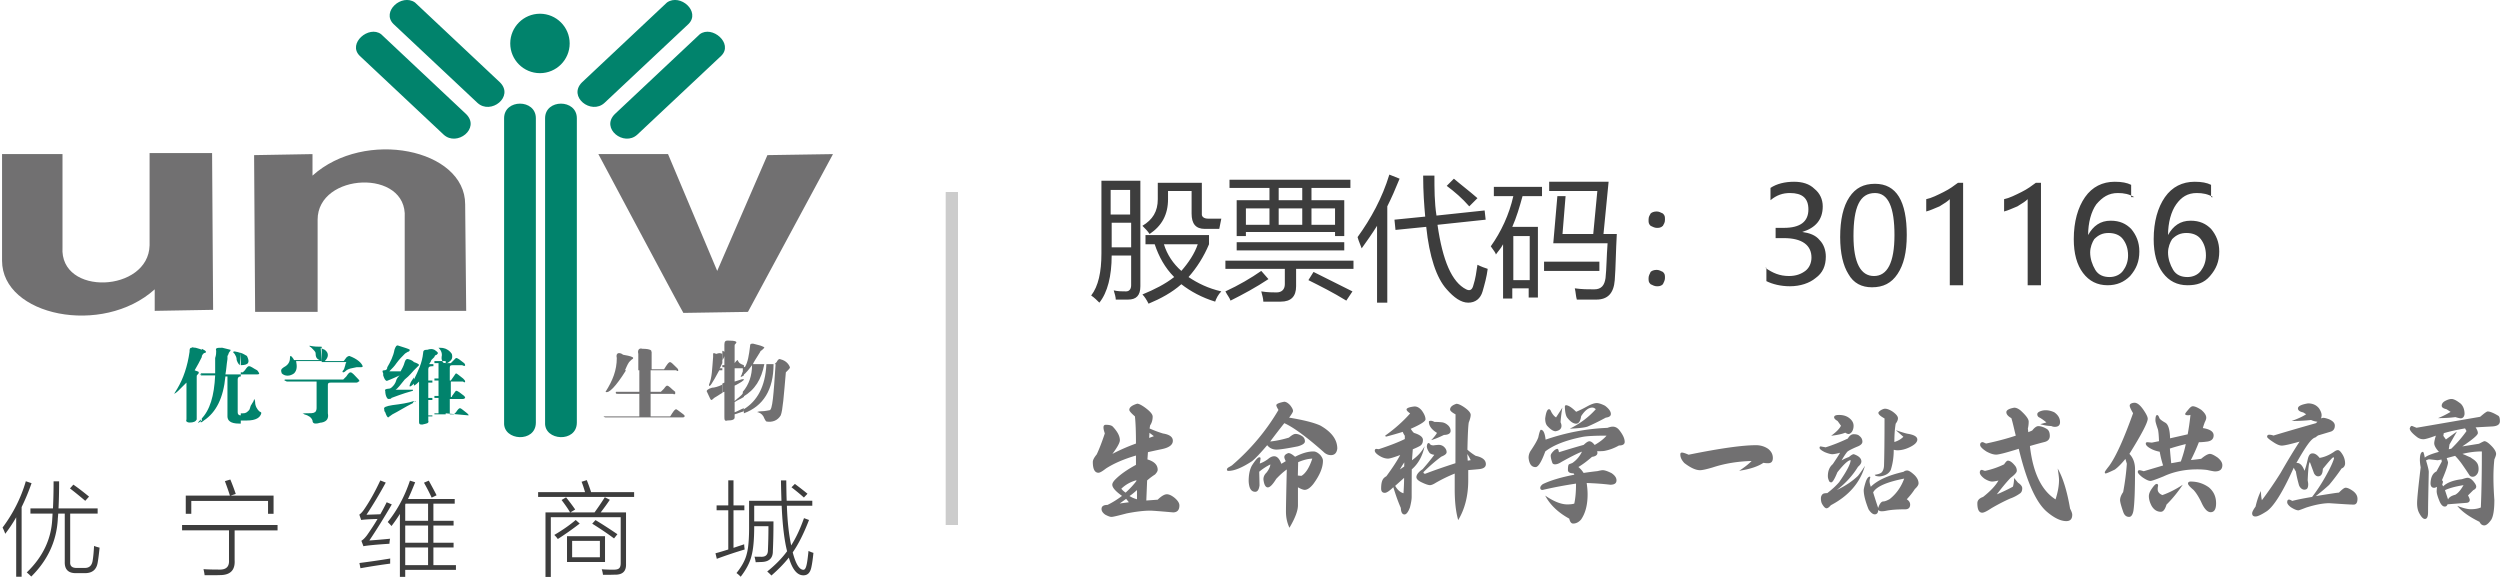
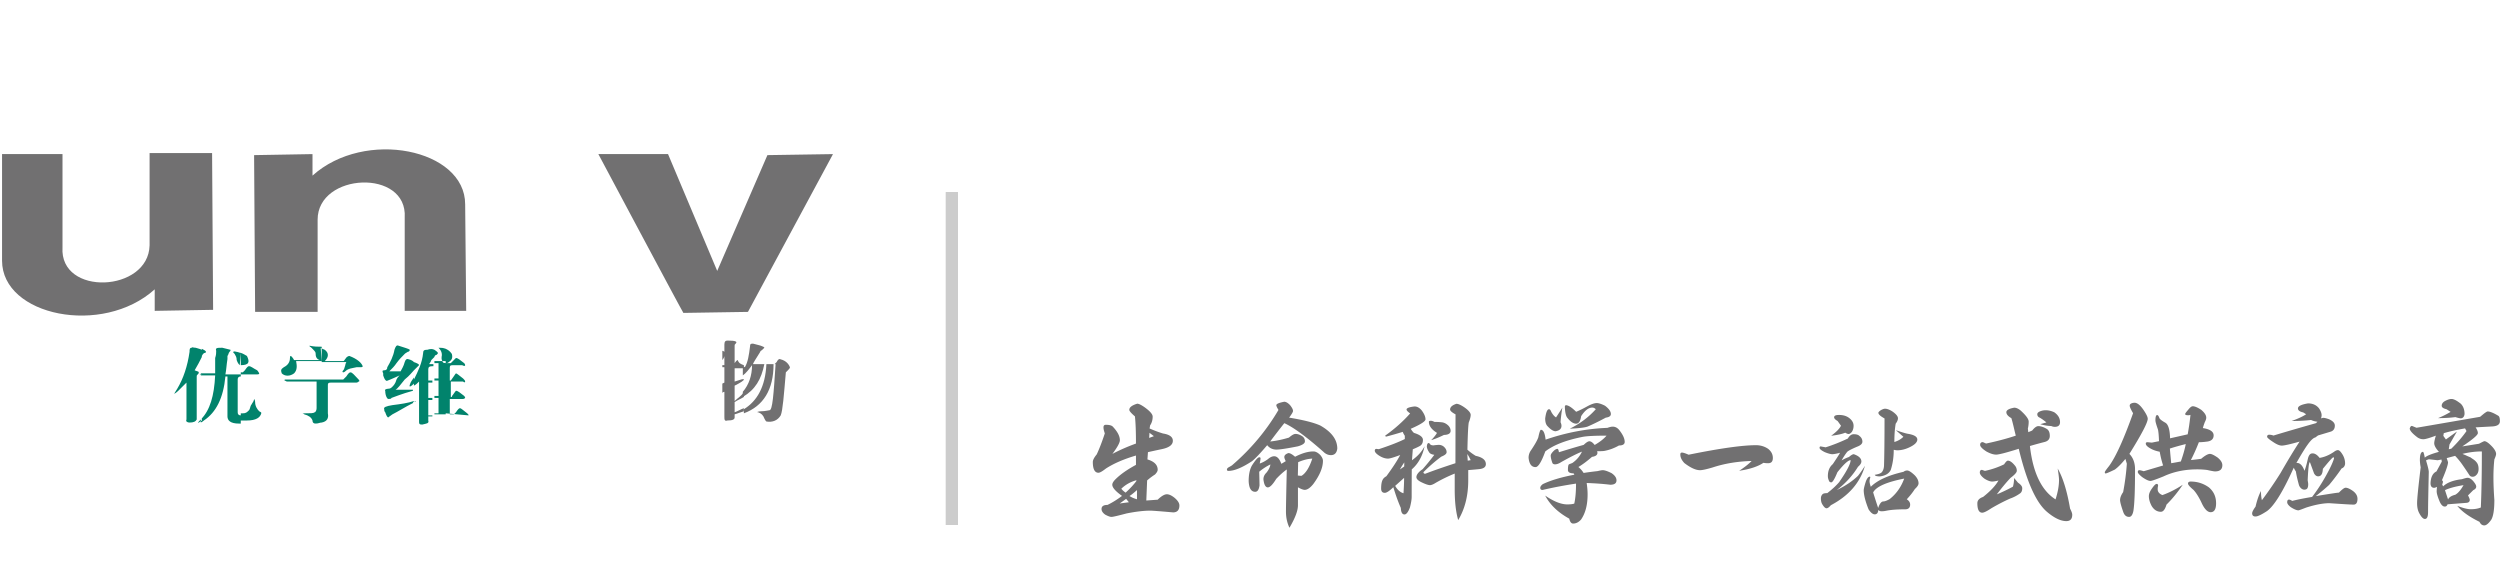
<svg xmlns="http://www.w3.org/2000/svg" version="1.1" id="图层_1" x="0" y="0" viewBox="0 0 244 56.31" xml:space="preserve">
  <style>.st0,.st1{fill-rule:evenodd;clip-rule:evenodd;fill:#01836c}.st1{fill:#717071}.st2{fill:#3d3d3d}</style>
-   <path class="st0" d="M38.4 2.34c-1.2-1.2.8-3 2.1-2.1l8.3 7.8c1.4 1.4-.9 3.2-2.2 2l-8.2-7.7zm-3.3 3.1c-1.2-1.2.9-3 2.1-2.1l8.3 7.8c1.4 1.4-.9 3.2-2.2 2l-8.2-7.7zm32.1-3.1c1.2-1.2-.8-3-2.1-2.1l-8.3 7.8c-1.4 1.4.9 3.2 2.2 2l8.2-7.7zm3.2 3.1c1.2-1.2-.9-3-2.1-2.1l-8.3 7.8c-1.4 1.4.9 3.2 2.2 2l8.2-7.7zm-17.7-4.1c1.6 0 2.9 1.3 2.9 2.9s-1.3 2.9-2.9 2.9-2.9-1.3-2.9-2.9 1.3-2.9 2.9-2.9zm-3.5 10.2c0-1.9 3.1-1.9 3.1 0v29.7c0 2-3.2 1.8-3.1 0v-29.7zm4 0c0-1.9 3.1-1.9 3.1 0v29.7c0 2-3.2 1.8-3.1 0v-29.7z" />
  <path class="st1" d="M0 15.04h6.1v9.1c-.3 4.8 8.4 4.4 8.5-.2v-9h6.1l.1 15.3-5.7.1v-2.1C10 32.84.2 30.84.2 25.44v-10.4H0zm45.5 15.3h-6v-9.1c.3-4.8-8.5-4.4-8.5.2v9h-6.1l-.1-15.3 5.7-.1v2.1c5.1-4.6 14.9-2.6 14.9 2.8l.1 10.4zm12.9-15.3h6.8l4.8 11.4 4.9-11.3 6.4-.1-8.3 15.4-6.3.1c-.1-.1-8.3-15.5-8.3-15.5zm14.2 25.3v-.4c1.3-.8 2.1-2.2 2.2-4.4h-.2c-.3 1.5-.9 2.5-2.1 3.2v-.5c.6-.7.9-1.6.9-2.6-.3.4-.6.8-.9 1v-.9l.2.1c.3-.5.4-1.2.5-2 0-.3.1-.3.3-.3.8.2 1.1.3 1.1.4l-.2.2c-.1.1-.2.1-.2.2l-.5.8c-.1.2-.2.3-.2.4h2.1l.2-.2c.1-.2.2-.3.3-.3.4.1.8.3 1 .8 0 .1-.1.2-.2.3l-.2.2c-.2 2.3-.3 3.7-.5 4.2-.3.5-.8.7-1.4.6-.1-.1-.1-.1-.2-.3-.1-.3-.3-.5-.6-.6-.2 0 0-.1.3-.1.4 0 .7-.1.8-.1.3 0 .4-1.5.6-4.5h-.2c0 2.5-1 4.1-2.9 4.8z" />
  <path class="st1" d="M72.6 35.64v.3h-.9v1.3c.6-.2.9-.3.9-.2s-.3.3-.9.6v1.5c.3-.3.7-.5.9-.9v.5c-.3.2-.6.3-.9.5v1c.3-.1.6-.3.9-.4v.3l-.9.3v.3c0 .2-.2.3-.7.3-.3.1-.3-.1-.3-.4v-2.4c-.1 0-.2.1-.2.1v-.9l.2-.1v-1.5h-.2v-.2h.2v-.9c0 .1-.1.3-.2.4v-.9c.1 0 .2.1.2.1v-.7c0-.3.1-.4.3-.4.8 0 1 .1.8.3-.1.1-.1.1-.1.2v1.7c.2-.3.3-.3.3-.3.1.3.3.4.6.5z" />
-   <path class="st1" d="M72.6 36.04c-.1.3-.2.4-.2.5-.2.3-.1.3.2.1v-.6zm-9-1.7v1.7h1.2s.1-.1.2-.3c.2-.3.3-.4.4-.4s.3.2.7.6c.1.1.1.2.1.2 0 .1-.1.1-.2 0h-2.5v2.1h1l.3-.3c.2-.3.3-.3.3-.3.2 0 .4.3.8.6v.2s-.1.1-.2 0h-2.2v2.2h1.9s.1-.1.2-.3c.2-.3.3-.4.4-.4.2.1.4.3.7.5.1.1.2.2.1.2 0 .1-.1.1-.3.1h-7.4c-.1 0-.2-.1-.2-.1h3.5v-2.2h-2.1c-.1 0-.2 0-.2-.1s0-.1.1-.1h2.2v-2.1h-1.3c-1 1.6-1.7 2.3-2 2.1.7-1.1 1.1-2.1 1.1-3.3-.1-.4.1-.6.5-.4 0 0 .1.1.2.1.6.1.9.2.9.3s-.1.1-.2.2l-.2.2c-.2.3-.3.6-.4.8h1.3v-1.6c-.1-.4.1-.6.4-.5.8 0 1 .2.8.3.1-.1.1 0 .1 0zm6.9.2v.9l-.1.2c-.1.2-.1.3-.2.3h.3v.2h-.3c-.7 1.3-1 1.8-1 1.4.3-.7.3-1.5.4-2.7v-.3c0-.1.1-.1.3 0 .3-.1.4-.1.6 0zm0 3c-.4.2-.8.3-1 .3-.4.1-.6.3-.5.4.2.4.3.7.4.8.1 0 .2-.1.3-.2l.8-.5v-.8z" />
  <path class="st0" d="M43.5 40.34v-4.9h.5l.1-.1.4-.4c.2 0 .4.2.8.5.1.1.1.2.1.2 0 .1-.1.1-.3 0h-.9c-.3 0-.3.1-.3.3v1.2h.1c.3-.4.4-.6.5-.7.1 0 .3.2.7.5.1.1.2.2.2.3s-.1.1-.2 0H44v1.5h.1s0-.1.1-.2c.2-.3.3-.4.3-.4.2 0 .4.2.8.5.1.1.1.2.1.2s-.1.1-.2.1h-1.3v1.5h.4l.2-.2c.2-.3.3-.4.4-.4.1 0 .3.2.7.5.1.1.2.2.1.2l-2.2-.2zm0-4.9c.1 0 .2 0 .3-.1.3-.2.4-.4.3-.8-.2-.3-.4-.4-.6-.5v1.4zm0-1.4v1.4c-.3 0-.3-.1-.4-.4v-.2c.1-.4-.1-.7-.3-.9.3 0 .4 0 .7.1zm0 1.5v4.9h-1.1v-.1h.4v-1.5h-.4v-.2h.4v-1.5h-.4v-.2h.4v-1.5h-.4v-.2h1.1v.3zm-1.1-.7v-.7c.3.2.4.3.3.4l-.1.1c-.1 0-.2.1-.2.2zm0-.7v.7l-.3.3c-.1.3-.2.3-.2.4h.4v.2h-.1c-.3 0-.4.1-.4.3v1.1h.4v.2h-.4v1.5h.4v.2h-.4v1.5h.4v.1h-.4v.4c.1.3-.2.3-.6.4-.3 0-.3-.1-.3-.3v-3.9c-.2.2-.3.3-.5.4v-.6c.4-.8.8-1.6.9-2.6 0-.3.2-.3.4-.3.3-.1.5-.1.7 0zm-2 5.1c.2 0 .2-.1.2-.1l-.2.1c0-.1 0 0 0 0zm0-1c.3-.1.3-.1 0 0zm0-2.1l.3-.3.2-.2c0-.1-.2-.2-.5-.3v.8zm0-.8v.8c-.2.2-.4.5-.9.9-.4.5-.7.9-.9 1h1.7v.1c-1.1.3-1.8.6-2.1.7 0 .1-.2.1-.3.1s-.3-.3-.3-.8c-.1-.1.1-.2.3-.2s.3-.1.4-.2c.1-.1.3-.3.4-.7.1-.2.2-.3.3-.4-.4.2-.7.3-.9.4-.3.1-.4.2-.4.1-.1 0-.2-.2-.3-.5v-.2c-.1-.2-.1-.3.1-.3s.3-.1.3-.3c.3-.5.6-1.1.7-1.7.1-.3.2-.5.4-.4.6.2 1 .3 1.1.4 0 .1-.1.2-.2.2-.2.1-.3.2-.3.2-.3.3-.5.5-.8.9-.2.3-.4.5-.7.8h1.1c.1-.2.3-.5.4-.9.1-.3.2-.3.3-.3.4.1.5.2.6.3zm0 1.5c-.2.3-.3.4-.4.7-.1.3.1.2.4-.1v-.6zm0 2.3c0 .1-.1.1-.1.2-.8.4-1.4.8-2 1.1-.3.2-.4.3-.4.3-.1 0-.2-.2-.3-.5-.1-.1-.1-.2-.1-.3-.1-.2.2-.3.8-.4.8-.1 1.5-.2 2.1-.4zm-9 2.1v-4.2h2.1l.3-.3c.2-.3.3-.4.4-.4.2 0 .4.3.8.7.1.1.1.2 0 .2 0 0-.1.1-.2.1h-2.5c-.3 0-.3.1-.3.3v2.7c.1.5-.1.8-.6.9zm0-5.9h2.4c-.1.2-.1.3-.1.3-.1.3-.1.4-.2.5-.1.1-.1.2 0 .2 0 0 .1 0 .2-.1.3-.3.7-.3 1.1-.4h.3c.2 0 .3 0 .3-.1-.1-.3-.5-.7-1.3-1-.1 0-.3.1-.4.3-.1.1-.1.2-.2.2h-1.8c.4-.4.4-.8 0-1.1-.2-.1-.3-.1-.4-.2l.1 1.4zm-7.9 1h.2l.2-.2c.2-.3.3-.4.4-.4.2 0 .4.2.8.4.1.1.2.3.2.3 0 .1-.1.1-.3.1h-1.5v-.2zm0 4h.2c.3 0 .4-.1.6-.3.1-.1.1-.3.2-.5.1-.1.1-.2.2-.3.1-.2.1-.3.1-.3s.1.1.1.3c0 .4.2.7.4.9.2.1.2.1.2.2-.1.4-.5.7-1.4.7h-.6v-.7zm7.9-6.5v1.4h-2.5c.1.5.1.9-.2 1.2-.4.3-.9.3-1.2 0-.1-.3-.1-.4.2-.6.4-.2.6-.5.6-.9 0-.1 0-.2.1-.2.1.1.2.2.3.4h2.5c-.3-.1-.4-.3-.4-.7 0-.1-.2-.3-.4-.5-.1-.1-.2-.1-.2-.2.5.1.8.1 1.2.1zm0 3.2v4.2c-.2 0-.3.1-.6.1-.2 0-.3-.1-.3-.3-.1-.3-.4-.5-.8-.6-.1-.1-.2-.1-.2-.1h.2c.6 0 .9 0 1-.1.1 0 .2-.2.2-.4v-2.6H28c-.2-.1-.3-.1-.2-.2h3.6zm-7.9-1.4v-1.2c.3.1.4.2.6.3.3.6.2.9-.6.9.1 0 0 0 0 0zm-2.4-1.4c-.1-.3.1-.3.6-.3l.8.2c0 .1 0 .1-.1.2s-.1.3-.2.4v.3c-.1.6-.1 1-.2 1.5h1.5v.2c-.2 0-.3.1-.3.3v3.2c0 .2.1.3.3.3v.8h-.2c-.8 0-1.1-.3-1.1-.7v-3.9H22c-.2 2.1-.9 3.5-2.1 4.3-.1.1-.3.2-.3.2v-.3c.9-.9 1.3-2.3 1.4-4.3h-1.4v-.2H21v-1.5c.1-.3.1-.5.1-.7zm2.4.2c-.1 0-.3-.1-.4-.1-.3-.1-.4 0-.3.1l.1.1c.1.2.2.3.2.6.1.3.2.4.3.5l.1-1.2c-.1 0 0 0 0 0zm-3.8.3c.1-.2.2-.3.3-.3.1 0 .1-.1.1-.1 0-.1-.2-.2-.4-.3v.7zm0 6.3c-.4.3-.5.3-.2 0l.2-.2v.2zm0-4.5h-.2s0-.1.2 0zm0-2.4c-.2-.1-.3-.1-.6-.2-.3 0-.3-.1-.4 0-.2 0-.2.2-.2.4-.2 1.4-.6 2.6-1.2 3.6-.2.3-.3.5-.3.5s.2-.1.4-.3l.8-.8v3.6c-.1.2.1.3.3.3.4 0 .6-.1.7-.3v-4.2c0-.1 0-.1.1-.2s.1-.1.1-.2-.2-.1-.4-.2c.3-.5.5-.9.7-1.3v-.7z" />
-   <path class="st2" d="M107.5 17.64h3.8v10.3c0 .9-.4 1.3-1.2 1.3h-1.2c0-.2-.1-.6-.2-.9.4.1.8.1 1.2.1.3 0 .5-.2.5-.6v-2.9h-1.9c0 2-.4 3.6-1.2 4.6-.2-.2-.5-.5-.8-.7.7-.9 1-2.3 1-4.1v-7.1zm2.8.9h-1.9v2.4h1.9v-2.4zm-1.8 5.6h1.9v-2.4h-1.9v2.4zm3.3-.3v-.9h6.2v.9c-.5 1.2-1.2 2.3-2 3.2.9.6 1.9 1.1 3.2 1.4-.3.3-.5.7-.6 1-1.3-.4-2.4-1-3.3-1.7-.9.8-2 1.4-3.2 1.9-.2-.4-.4-.7-.6-.9 1.2-.5 2.2-1 3.1-1.7-.9-.9-1.5-2-1.9-3.2h-.9zm6.1-2.5h1.3l-.2 1h-1.4c-.9 0-1.3-.5-1.3-1.5v-2.2H114v.8c0 1.5-.6 2.6-1.8 3.4-.2-.3-.4-.5-.7-.8 1-.6 1.5-1.4 1.5-2.6v-1.6h4.3v3.1c0 .2.2.4.6.4zm-1 2.5h-3.3c.3 1 .9 1.9 1.7 2.6.7-.8 1.3-1.7 1.6-2.6zm6.2 2.6l.7.8c-1.2.8-2.5 1.5-3.7 2.1-.1-.3-.3-.5-.5-.9 1.3-.6 2.5-1.3 3.5-2zm-3.3-1h12.3v.8h-5.6v1.7c0 1-.5 1.5-1.5 1.5h-1.7c0-.3-.1-.6-.2-1 .6.1 1.2.1 1.5.1.5 0 .8-.3.8-.8v-1.5h-5.8v-.8h.2zm.9-5.9h3.2v-1.2H120v-.8h11.8v.8H128v1.2h3.2v3.5h-.9v-.4h-8.7v.4h-.9v-3.5zm0 4.1h10.5v.8h-10.5v-.8zm.9-1.7h2.3v-1.6h-2.3v1.6zm3.2-2.4h2.3v-1.2h-2.3v1.2zm0 2.4h2.3v-1.6h-2.3v1.6zm2.9 5.4l.5-.8 3.8 1.9-.6.9c-1.3-.8-2.5-1.4-3.7-2zm2.6-7H128v1.6h2.3v-1.6zm2.2 2.8c1.3-1.8 2.4-3.8 3.1-6.1l1 .4c-.4 1-.8 1.9-1.2 2.7v9.4h-1v-7.5c-.5.8-1 1.5-1.5 2.2-.1-.3-.3-.7-.4-1.1zm3.6-1.7l3-.3c-.1-1.1-.2-2.4-.2-4h1.1c0 1.3 0 2.6.2 3.9l4.7-.5.1.9-4.7.5c.5 3.5 1.4 5.6 2.8 6.3.4.2.6 0 .7-.4.2-.6.3-1.3.4-2 .4.2.7.3 1 .4-.1.8-.3 1.5-.5 2.2s-.7 1.1-1.4 1.1-1.4-.5-2.1-1.3c-1-1.1-1.7-3.2-2-6.1l-3 .3-.1-1zm5.1-3.3l.7-.7c.7.6 1.5 1.2 2.3 1.9l-.8.8c-.7-.8-1.4-1.4-2.2-2zm4.3 5.9c1-1.4 1.8-3.1 2.2-4.9h-1.9v-.9h4.7v.9h-1.9c-.3 1.1-.6 2.1-1 3h2.5v6.9h-.9v-.9h-1.6v1h-.9v-5.3c-.2.4-.5.7-.7 1 0-.1-.2-.4-.5-.8zm3.8-1h-1.6v4.3h1.6v-4.3zm1.4 2.5h5.4v.9h-5.4v-.9zm2.1-6.4l-.3 3.7h3l.4-4.2h-4.7v-.9h5.8l-.5 5.1h1.3c-.1 1.7-.1 3.2-.2 4.5-.1 1.3-.7 1.9-1.8 1.9h-1.9c-.1-.3-.1-.7-.2-1.1.7.1 1.3.1 1.9.1.7 0 1-.4 1.1-1.1.1-.9.1-2.1.2-3.4h-5.3l.4-4.6h.8zm8.9 1.5c.2 0 .4.1.6.2.2.2.2.3.2.6s-.1.4-.2.6c-.2.2-.4.2-.6.2-.2 0-.4-.1-.6-.2-.2-.2-.2-.3-.2-.6s.1-.4.2-.6c.1-.1.3-.2.6-.2zm0 5.7c.2 0 .4.1.6.2.2.2.2.3.2.6 0 .2-.1.4-.2.6-.2.2-.4.2-.6.2-.2 0-.4-.1-.6-.2-.2-.2-.2-.3-.2-.6 0-.2.1-.4.2-.6.1-.1.3-.2.6-.2zm10.6-.2c.7.5 1.4.8 2.3.8.7 0 1.2-.2 1.6-.5s.6-.8.6-1.3c0-1.2-.9-1.9-2.7-1.9h-.8v-1h.8c1.6 0 2.4-.6 2.4-1.8 0-1.1-.6-1.6-1.8-1.6-.7 0-1.3.2-1.9.7v-1.2c.6-.4 1.4-.6 2.3-.6.8 0 1.5.2 2 .7.5.4.8 1 .8 1.7 0 1.3-.7 2.1-2 2.5.7.1 1.3.3 1.7.8.4.4.6 1 .6 1.6 0 .9-.3 1.6-1 2.1-.6.5-1.5.8-2.5.8-.9 0-1.7-.2-2.3-.5v-1.3h-.1zm7.3-3c0-1.7.3-3 .9-3.9.6-.9 1.4-1.3 2.5-1.3 2.1 0 3.1 1.7 3.1 5 0 1.7-.3 2.9-.9 3.8s-1.4 1.3-2.5 1.3c-1 0-1.8-.4-2.3-1.3-.5-.8-.8-2-.8-3.6zm1.3-.1c0 2.6.7 3.9 2 3.9s2-1.3 2-4-.6-4.1-1.9-4.1c-1.5 0-2.1 1.4-2.1 4.2zm9.4 4.8v-8.4c-.2.2-.5.4-1 .7-.5.2-.9.4-1.3.5v-1.2c.5-.1 1.1-.4 1.7-.7.6-.3 1-.6 1.4-.9h.5v10h-1.3zm7.6 0v-8.4c-.2.2-.5.4-1 .7-.5.2-.9.4-1.3.5v-1.2c.5-.1 1.1-.4 1.7-.7.6-.3 1-.6 1.4-.9h.5v10h-1.3zm10.4-8.6c-.5-.3-1-.4-1.6-.4-.9 0-1.5.4-2.1 1.1-.5.7-.8 1.8-.8 3 .5-.9 1.2-1.4 2.2-1.4.9 0 1.5.3 2 .8.5.6.8 1.3.8 2.2 0 1-.3 1.7-.9 2.4-.6.6-1.3.9-2.2.9-1 0-1.8-.4-2.4-1.2-.6-.8-.9-1.9-.9-3.3 0-1.7.4-3.1 1.1-4.1.7-1 1.7-1.5 2.9-1.5.7 0 1.2.1 1.6.3v1.2h.3zm-4.3 5.4c0 .6.2 1.2.5 1.7s.8.7 1.4.7c.5 0 1-.2 1.3-.6s.5-.9.5-1.5c0-.7-.2-1.2-.5-1.6s-.8-.6-1.4-.6c-.6 0-1 .2-1.4.6-.2.3-.4.8-.4 1.3zm12-5.4c-.5-.3-1-.4-1.6-.4-.9 0-1.5.4-2 1.1s-.8 1.8-.8 3c.5-.9 1.2-1.4 2.2-1.4.9 0 1.5.3 2 .8.5.6.8 1.3.8 2.2 0 1-.3 1.7-.9 2.4s-1.3.9-2.2.9c-1 0-1.8-.4-2.4-1.2-.6-.8-.9-1.9-.9-3.3 0-1.7.4-3.1 1.1-4.1.7-1 1.7-1.5 2.9-1.5.7 0 1.2.1 1.6.3v1.2h.2zm-4.4 5.4c0 .6.2 1.2.5 1.7s.8.7 1.4.7c.5 0 1-.2 1.3-.6s.5-.9.5-1.5c0-.7-.2-1.2-.5-1.6s-.8-.6-1.4-.6c-.6 0-1 .2-1.4.6-.2.3-.4.8-.4 1.3z" />
  <path fill="#ccc" d="M92.3 18.74h1.2v32.5h-1.2z" />
-   <path class="st2" d="M.51 52.1c-.07-.21-.16-.42-.26-.61 1.04-1.39 1.8-2.9 2.27-4.52l.56.19c-.28.8-.6 1.58-.97 2.33v6.8h-.53v-5.8c-.3.53-.66 1.07-1.07 1.61zm4.72-5.12h.54c0 1-.02 1.88-.06 2.64h3.82v.51H6.85v4.72c-.03.41.2.6.69.58h.69c.48.02.75-.23.82-.76.06-.37.1-.83.13-1.39.16.07.34.12.54.17-.06.59-.12 1.09-.19 1.48-.12.68-.54 1.02-1.27 1.01h-.8c-.78.02-1.16-.35-1.14-1.1v-4.71h-.64c0 .07-.01.16-.02.29-.01.12-.02.21-.02.26-.12 2.14-.99 4.01-2.59 5.59-.16-.16-.31-.3-.44-.4 1.58-1.52 2.4-3.27 2.49-5.24.01-.13.02-.3.03-.5H2.97v-.51h2.2c.04-.81.06-1.69.06-2.64zm3.09 1.9c-.48-.41-.97-.81-1.49-1.21l.33-.37c.45.31.96.7 1.53 1.17l-.37.41zm9.45 2.36h9.32v.53H22.9v2.9c.06.99-.43 1.47-1.47 1.46-.21.01-.43.01-.63.01h-.83a5 5 0 00-.11-.59c.45.03.96.04 1.51.04.69.03 1.02-.27.98-.92v-2.91h-4.58v-.52zm4.18-4.28l.53-.16c.18.43.36.9.53 1.41l-.5.16h4.19v1.78h-.54v-1.26h-7.49v1.26h-.54v-1.78h4.31c-.15-.48-.32-.95-.49-1.41zm13.82 3.28c.49-.02.94-.03 1.35-.05.21-.37.42-.76.62-1.17l.5.21c-.78 1.34-1.51 2.51-2.19 3.52.62-.04 1.29-.1 2.02-.17-.03.15-.05.32-.06.49-1.26.08-2.11.16-2.54.24l-.2-.53c.17-.1.35-.28.54-.53.38-.54.73-1.07 1.04-1.6-.79.02-1.33.06-1.6.1l-.18-.52c.16-.12.31-.28.44-.47.57-.82 1.1-1.78 1.61-2.87l.53.21a44.86 44.86 0 01-1.88 3.14zm-.59 5.22l-.1-.51c.92-.12 1.93-.26 3.01-.44-.01.1-.01.2-.01.31v.19c-.92.12-1.89.27-2.9.45zm3.03-4.12c-.15-.17-.27-.3-.37-.39.94-1.16 1.66-2.51 2.17-4.04l.51.16c-.27.67-.5 1.22-.7 1.63h4.56v.46H42.3v1.67h1.97v.46H42.3v1.68h1.97v.46H42.3v1.73h2.2v.46h-4.95v.68h-.52v-6.14c-.27.43-.54.82-.82 1.18zm1.38-2.18c-.02.03-.03.06-.04.09v1.58h2.23v-1.67h-2.19zm-.04 2.13v1.68h2.23v-1.68h-2.23zm0 2.14v1.73h2.23v-1.73h-2.23zm1.83-6.32l.47-.2c.33.61.59 1.08.76 1.43l-.48.23c-.22-.48-.47-.96-.75-1.46zm15.38-.09l.51-.16c.17.43.31.82.42 1.17h4.2v.47h-9.37v-.47h4.58c-.12-.41-.23-.75-.34-1.01zm-1.95 1.78l.44-.26c.35.44.65.84.89 1.19l-.47.28h2.36c.33-.46.67-.95 1-1.48l.49.25c-.26.39-.56.8-.89 1.23h2.47v5.03c.03.71-.33 1.06-1.08 1.05-.16 0-.33.01-.5.01h-.67a2.62 2.62 0 00-.12-.54c.25.02.45.03.58.03.15.01.34.01.57.01.27 0 .45-.04.55-.14.1-.09.15-.26.15-.49v-4.49h-6.82v5.83h-.52v-6.3h2.4c-.18-.32-.46-.72-.83-1.21zm1.38 1.95l.39.35c-.75.58-1.47 1.08-2.14 1.51-.07-.11-.18-.24-.34-.4.83-.49 1.53-.98 2.09-1.46zm2.86 4.1h-3.71v-2.52h3.71v2.52zm-3.21-2.06v1.6h2.71v-1.6h-2.71zm1.96-1.68l.32-.35c.65.39 1.36.85 2.14 1.38l-.33.41c-.62-.46-1.33-.94-2.13-1.44zm12.16 3.43l-.13-.54c.38-.1.8-.23 1.25-.37V49.8h-1.14v-.47h1.14v-2.45h.51v2.45h1.06v.47h-1.06v3.67c.15-.05.38-.13.69-.23.16-.05.27-.09.35-.12.01.21.03.37.05.51-.9.27-1.8.57-2.72.91zm6.26-7.65h.52c.01.89.02 1.55.04 1.98h2.5v.49H76.8c.05 1.51.19 2.8.42 3.87.48-.75.89-1.64 1.25-2.66l.49.18c-.5 1.3-1.03 2.36-1.59 3.16.29 1.12.64 1.69 1.03 1.7.14.01.24-.14.31-.43.07-.26.13-.73.2-1.41.16.08.32.14.48.19-.06.61-.13 1.09-.21 1.44-.11.5-.36.74-.73.75-.62.03-1.11-.54-1.46-1.73-.43.55-.99 1.13-1.7 1.75-.13-.14-.27-.27-.41-.39.77-.62 1.42-1.27 1.94-1.98-.27-1.06-.45-2.54-.53-4.44h-2.68v1.53h1.88c0 1.1-.02 2.06-.06 2.89.01.69-.36 1.05-1.1 1.07-.25.01-.45.02-.58.02-.01-.13-.05-.31-.11-.54.07 0 .14.01.21.01h.4c.47.03.71-.19.7-.67.03-.66.05-1.43.05-2.31h-1.39c0 1.31-.09 2.28-.27 2.92-.16.64-.51 1.31-1.05 2.01-.14-.15-.28-.27-.41-.36.53-.66.86-1.28 1-1.86.16-.56.24-1.5.23-2.81v-2.38h3.16c-.02-.61-.04-1.27-.05-1.99zm1.03.67l.33-.33c.52.39.93.71 1.23.96l-.35.37c-.33-.3-.73-.63-1.21-1z" />
  <path d="M107.7 41.71c0-.17.08-.25.23-.25.31 0 .53.05.66.16.48.5.71.95.71 1.35 0 .23-.24.68-.73 1.33.68-.36 1.45-.7 2.3-1.01 0-1.13-.03-2.01-.1-2.65-.36-.31-.55-.52-.55-.64 0-.24.25-.44.77-.6.16 0 .42.13.78.39.49.36.73.65.73.87 0 .32-.08.61-.25.86l-.05.3c.48.21.91.37 1.31.49.64.1.96.34.96.71 0 .39-.35.66-1.05.81-.57.12-1.03.22-1.38.3l-.05.71c.67.2 1 .54 1 1.01 0 .13-.09.28-.26.46-.25.16-.51.35-.77.58l-.08 1.96 1.11-.08c.37-.36.67-.53.9-.53.2 0 .45.11.74.34.32.27.48.52.48.75 0 .44-.2.67-.6.68-1.26-.11-2.01-.17-2.26-.17-.62 0-1.38.09-2.29.27-.83.22-1.33.34-1.48.34-.13 0-.33-.07-.61-.22-.24-.17-.36-.36-.36-.55 0-.27.2-.4.58-.4.46-.22.93-.51 1.42-.88-.63-.45-.95-.81-.95-1.09 0-.16.12-.35.35-.57.49-.48 1.15-.93 1.96-1.37v-.91c-1.16.34-2.14.76-2.92 1.26-.36.28-.6.42-.74.42-.36 0-.55-.35-.55-1.05 0-.19.13-.44.38-.74.24-.51.51-1.2.79-2.05-.08-.24-.13-.43-.13-.59zm1.58 7.43l.9-.12-.27-.33-.63.45zm1.63-2.19v-.08c-.57.16-1.06.43-1.47.83.09.12.23.25.42.38.43-.39.78-.77 1.05-1.13zm.06 1.78v-.9c-.28.25-.52.45-.73.58.21.14.45.24.73.32zm1.19-5.99l.46-.17-.43-.33-.03.5zm7.72 2.89c.13-.07.25-.14.36-.21 1.85-1.59 3.36-3.4 4.54-5.41-.14-.23-.21-.38-.21-.46 0-.13.26-.24.77-.34.17 0 .36.11.57.33.19.24.29.43.29.57 0 .1-.13.31-.38.65 1.39.23 2.4.48 3.04.77 1.11.63 1.66 1.38 1.66 2.25-.05.42-.26.64-.62.64-.27 0-.52-.11-.74-.33-1.66-1.47-2.94-2.4-3.81-2.79-.5.63-.96 1.23-1.38 1.79.59-.06 1.2-.19 1.83-.38.28-.24.49-.36.64-.36.21 0 .42.07.65.22.18.12.27.29.27.51 0 .19-.23.35-.68.48-1.09.22-1.79.32-2.09.32-.37 0-.68-.14-.91-.43-.7.82-1.2 1.34-1.48 1.56-.96.63-1.73.95-2.31.95-.1 0-.14-.05-.14-.14 0-.07.05-.13.13-.19zm3.86-.81c.22-.19.42-.29.62-.29.29 0 .52.25.7.74l.43-.26c-.1-.19-.14-.33-.14-.4 0-.17.13-.3.4-.39.16 0 .37.12.65.36.68-.35 1.27-.52 1.79-.52.22 0 .44.12.68.36.16.2.25.38.25.55 0 .67-.32 1.43-.95 2.28-.3.37-.58.56-.83.56-.14 0-.36-.08-.66-.25v1.75c0 .54-.28 1.27-.83 2.2-.23-.49-.34-1.01-.34-1.57 0-.55.03-1.93.08-4.12-.34.24-.68.55-1.03.92-.34.55-.61.83-.82.83-.22 0-.37-.26-.43-.79 0-.24.1-.46.29-.64.23-.29.36-.55.39-.81-.37.18-.74.42-1.09.71.02.75.03 1.19.03 1.34-.06.42-.2.62-.42.62-.4 0-.61-.35-.64-1.05 0-.61.1-1.11.31-1.5.35-.55.59-.82.73-.82.08 0 .12.04.12.1 0 .08-.03.25-.08.51.27-.09.53-.23.79-.42zm3.29 1.62c.42-.26.77-.82 1.05-1.68-.42.02-.88.13-1.38.35l-.03 1.3c.14.02.26.03.36.03zm7.54-2.6c1.09-.36 1.94-.69 2.54-.99v-.32c-.1-.14-.16-.26-.2-.38-.55.17-1.1.33-1.65.47l-.07-.1c.93-.66 1.74-1.38 2.44-2.17-.23-.16-.35-.29-.35-.38 0-.14.26-.24.78-.3.25 0 .49.13.71.4.24.33.36.62.36.86 0 .19-.48.5-1.44.92.1.17.21.31.31.4.59.18.88.41.88.69 0 .26-.09.45-.27.57-.17.1-.4.21-.72.34l-.08 1.07c.55-.39.97-.84 1.23-1.37-.2.96-.62 1.72-1.25 2.26-.01 1.39-.01 2.29-.01 2.68 0 .27-.06.62-.17 1.04-.17.45-.35.68-.53.68-.22 0-.34-.21-.36-.64-.23-.52-.48-1.19-.73-2.02-.37.36-.65.55-.83.55-.24 0-.36-.14-.36-.42 0-.42.06-.72.18-.91.06-.1.17-.2.33-.29.61-.83 1.06-1.52 1.35-2.07-.62.23-1.02.35-1.18.35-.3 0-.62-.11-.95-.34-.23-.16-.35-.3-.35-.44 0-.11.06-.17.17-.17.1.02.17.02.22.03zm2.41 4.3c.04-.55.06-1.05.06-1.5l-.87.78c.22.39.49.63.81.72zm.08-3.01c-.16.23-.3.46-.43.69l.42-.29.01-.4zm1.79.66c.37-.42.75-.88 1.14-1.4-.23-.03-.39-.1-.48-.21-.17-.25-.25-.46-.25-.61.02-.22.08-.33.18-.33.04 0 .1.05.18.16.05.04.14.06.26.07.25-.03.43-.05.55-.05.15 0 .29.04.43.13.22.17.33.37.33.58 0 .16-.17.3-.52.44-.59.44-1.17.94-1.74 1.51 0 .1.06.16.17.16.8-.31 1.78-.65 2.95-1.03l.01-4.77c-.36-.19-.53-.35-.53-.47 0-.24.21-.43.62-.56.17 0 .42.11.75.33.42.29.64.55.64.75 0 .17-.06.42-.19.75-.06.36-.1 1.25-.13 2.65.24.22.51.42.81.6.66.14.99.41.99.81 0 .29-.23.45-.69.49-.29.03-.64.06-1.03.09v.99c0 1.52-.33 2.81-.98 3.89-.23-.8-.34-1.79-.34-2.98v-1.56c-.62.25-1.24.55-1.85.9-.25.16-.44.23-.56.23-.18 0-.49-.11-.91-.32-.28-.15-.42-.3-.42-.47.01-.24.21-.5.61-.77zm1.16-4.61c.26 0 .47.01.64.03.27.01.51.13.73.35.13.15.2.31.2.49 0 .25-.22.39-.65.4-.49.24-.91.41-1.25.51.26-.26.45-.5.57-.71-.53-.33-.79-.69-.79-1.08 0-.07.06-.1.17-.1.09-.01.22.03.38.11zm3.2 3.13l.04.65.29-.05c-.12-.25-.23-.45-.33-.6zm13.67-2.55c.22-.08.39-.12.52-.12.23 0 .44.1.62.31.36.45.55.84.55 1.18 0 .23-.19.35-.56.35-.46.26-.92.43-1.38.52-.12.03-.37.04-.75.04.02.06.03.11.03.16 0 .21-.18.34-.53.39-.47.41-.91.74-1.33.99.21.17.38.37.51.58.45-.07.91-.13 1.36-.18.25-.06.42-.09.51-.09.19 0 .48.1.86.29.32.22.48.45.48.7 0 .29-.2.43-.61.43-.74-.09-1.5-.14-2.3-.17.06.41.09.78.09 1.11 0 1.02-.21 1.84-.64 2.46-.23.26-.49.39-.77.39-.18 0-.31-.16-.38-.48-1.08-.59-1.87-1.34-2.35-2.25.83.57 1.55.86 2.16.86.31 0 .54-.03.68-.08.11-.49.17-1.14.17-1.95-1.07.16-2.15.36-3.26.62-.16 0-.23-.07-.23-.21 0-.11.08-.23.25-.36.75-.36 1.77-.67 3.08-.92l-.08-.13c-.36 0-.55-.11-.55-.33 0-.35.04-.53.12-.56l.31-.12c.42-.29.73-.66.94-1.11-.46.18-1.13.52-2.01 1.01-.24.16-.45.23-.62.23-.13 0-.22-.05-.26-.14-.1-.29-.16-.52-.16-.72 0-.1.08-.23.23-.39.16-.17.31-.26.43-.26.06 0 .11.11.14.33.8-.25 1.6-.49 2.42-.72.24-.23.42-.35.55-.35.16 0 .33.12.52.36.5-.29.89-.59 1.16-.91-1.14 0-1.92.04-2.34.12-1.61.32-2.83.79-3.64 1.42-.37 1.02-.69 1.53-.95 1.53-.39 0-.62-.3-.68-.91 0-.27.08-.52.25-.75.36-.54.6-.95.7-1.25.1-.49.19-.73.25-.73.24 0 .39.32.46.96 1.97-.68 3.99-1.07 6.03-1.15zm-5.48-1.57c.14.26.29.44.47.55.25-.38.46-.7.62-.96-.08.42-.14.9-.18 1.43.06.12.09.24.09.35 0 .29-.19.46-.57.53-.23 0-.51-.18-.84-.55-.12-.16-.18-.39-.18-.7.08-.6.2-.9.38-.9.07 0 .15.08.21.25zm2.43 0c.33-.13.71-.32 1.14-.56.36-.19.65-.29.87-.29.2 0 .47.09.81.26.38.29.57.55.57.81 0 .19-.16.31-.49.35-.67.36-1.26.65-1.77.87-.27.1-.85.17-1.75.21 1-.49 1.84-1.12 2.54-1.9-.1-.1-.22-.16-.34-.16-.36 0-.73.28-1.09.84-.07.49-.23.73-.49.73-.28 0-.57-.2-.88-.6-.13-.19-.2-.53-.22-1.03 0-.11.04-.17.12-.17.23.01.56.22.98.64zm17.55 3.26c.44 0 .84.12 1.18.35.31.24.47.54.47.9 0 .34-.15.51-.46.51-.15 0-.3-.01-.46-.04-.53.36-1.32.62-2.37.78.54-.35.94-.67 1.22-.96-1.37.04-2.65.25-3.83.64-.58.17-.98.26-1.21.26-.41 0-.92-.23-1.53-.7-.26-.28-.39-.55-.39-.83 0-.13.05-.19.16-.19s.33.07.65.21c3.09-.63 5.28-.93 6.57-.93zm6.8.21c.73-.23 1.45-.52 2.17-.86.16-.28.35-.42.57-.42.26 0 .44.05.55.16.2.15.3.34.3.57 0 .19-.17.36-.52.49-.57.24-.9.42-.98.52-.17.22-.35.49-.53.82.21-.13.45-.24.72-.34.21-.18.36-.27.47-.27.49.17.74.41.74.71 0 .16-.11.33-.33.52-.53.86-1.22 1.62-2.07 2.27.83-.4 1.52-.86 2.07-1.39.29-.37.51-.7.68-.98-.47 1.65-1.58 2.93-3.33 3.85-.17.2-.31.3-.42.3-.12 0-.26-.13-.42-.4-.09-.15-.13-.34-.13-.57 0-.16.05-.28.14-.38.06-.09.22-.13.48-.13.44-.34.83-.69 1.16-1.07.75-1.08 1.12-1.8 1.12-2.15-.23 0-.66.39-1.29 1.18-.27.66-.47.99-.6.99-.06 0-.11-.02-.16-.06a.275.275 0 01-.08-.15.934.934 0 01-.09-.4c0-.51.16-.9.48-1.17.38-.57.62-.94.71-1.11-.38.1-.63.14-.75.14-.17 0-.42-.07-.74-.2-.34-.17-.51-.31-.51-.42 0-.1.04-.14.13-.14.15.04.29.05.46.09zm1.17-2.57c-.23-.13-.34-.25-.34-.36 0-.16.16-.23.49-.23.42 0 .75.11 1.01.32.27.22.4.46.4.74 0 .21-.05.4-.16.58-.12.15-.23.22-.33.22-.07 0-.18-.04-.32-.13-.31.13-.77.23-1.38.3.5-.36.82-.69.96-.98l-.33-.46zm3.14 5.43c.03 0 .05.02.05.07 0 .03-.01.08-.04.13-.02.12-.03.2-.03.23 0 .15.04.33.12.56.63-.63 1.69-1.12 3.19-1.46a.59.59 0 01.36-.13c.16 0 .4.15.73.46.25.26.38.52.38.79 0 .16-.12.34-.36.56-.23.36-.5.69-.79 1 .22.14.33.31.33.52 0 .3-.17.46-.49.46-.8 0-1.41.05-1.85.14-.18.04-.33.05-.46.05-.12 0-.23-.04-.31-.13-.01.14-.04.25-.1.32-.06.07-.14.11-.24.11-.2 0-.4-.17-.61-.49-.31-.78-.47-1.4-.47-1.86 0-.14.07-.43.21-.87.12-.31.25-.46.38-.46zm1.93 2.2c.65-.51 1.13-1.18 1.43-2.01-1.73.34-2.74.79-3.03 1.35.14.45.3.96.49 1.52.14-.42.31-.64.51-.64.14 0 .34-.08.6-.22zm-1.45-2.38c.36-.05.6-.14.71-.27.12-.16.19-.36.2-.62.03-.93.05-2.46.05-4.61-.4-.22-.6-.4-.6-.55 0-.06.08-.15.25-.26.16-.09.3-.14.4-.14.18 0 .41.08.69.25.38.26.57.49.57.68 0 .16-.07.33-.22.53-.09.52-.13 1.12-.13 1.79.36-.11.65-.28.88-.51l-.73-.64c.5.17.88.29 1.12.34.65.1.97.29.97.57 0 .24-.22.48-.65.7-.44.23-.88.35-1.31.35-.08 0-.19-.02-.34-.05 0 .71-.1 1.37-.29 1.96-.17.36-.53.57-1.07.64-.12 0-.26-.02-.4-.05l-.1-.11zm12.08.56c-.29.07-.5.1-.61.1-.19 0-.44-.09-.74-.27-.31-.23-.47-.44-.47-.61 0-.17.07-.26.21-.26l.29.1c.62-.13 1.25-.34 1.87-.64.08-.12.15-.21.21-.27.06-.06.12-.09.16-.09.19 0 .41.15.65.44.15.16.22.34.22.55 0 .16-.21.39-.62.7-.46.49-.9 1.03-1.33 1.6.56-.23 1.09-.49 1.57-.75.07-.23.11-.52.12-.85.21.26.34.42.39.47.27.18.4.36.4.53 0 .24-.07.41-.22.51-.31.22-.62.38-.94.49-.59.26-1.21.58-1.86.96-.43.29-.73.43-.88.43-.32 0-.48-.31-.48-.92 0-.29.19-.49.56-.62.72-.57 1.22-1.1 1.5-1.6zm-1.21-3.61c1-.21 1.97-.46 2.9-.77l-.09-.36c-.14-.61-.25-1.06-.34-1.35-.33-.18-.49-.38-.49-.58 0-.2.26-.35.77-.44.2 0 .41.1.64.29.51.47.77.82.77 1.07 0 .24-.03.47-.08.68l.04.35.38-.16c.23-.29.43-.43.6-.43.24 0 .52.09.82.27.2.12.3.35.3.68 0 .33-.19.53-.56.61-.31.08-.77.2-1.38.38.29 2.6 1.13 4.34 2.5 5.21.23-.71.34-1.34.34-1.9 0-.18-.04-.55-.13-1.11.5.86.91 2.16 1.21 3.91.14.27.21.47.21.6 0 .42-.2.62-.58.62-.54 0-1.17-.3-1.88-.9-1.07-.9-1.99-2.96-2.76-6.16-1.21.38-1.95.57-2.2.57-.27 0-.58-.1-.95-.3-.42-.27-.62-.49-.62-.65 0-.18.09-.27.27-.27l.31.14zm5.89-2.06c-.19-.16-.4-.32-.64-.46-.17-.07-.25-.18-.25-.34 0-.1.07-.19.22-.26.2-.09.4-.13.6-.13.28 0 .56.07.84.2.37.26.56.58.56.96 0 .3-.17.46-.51.46-.12 0-.24-.03-.35-.08-.35-.01-.7-.07-1.07-.18l.6-.17zm8.46-.9c-.22-.37-.33-.62-.33-.73 0-.09.04-.16.13-.21.1-.05.21-.08.35-.08.25 0 .53.22.84.66.29.42.44.72.44.9 0 .37-.6 1.52-1.79 3.43.36.37.55.87.55 1.5 0 2.02-.05 3.38-.16 4.07-.08.39-.22.58-.42.58-.27 0-.46-.16-.57-.48-.21-.6-.31-.98-.31-1.16 0-.23.1-.49.3-.78.18-.95.3-1.88.36-2.77l-.14-.47c-.39.48-.73.82-1.03 1.04-.52.25-.82.38-.9.38-.05 0-.08-.04-.08-.12 0-.06.14-.26.42-.61.67-.92 1.44-2.64 2.34-5.15zm2.93 5.1c-.14-.43-.25-.88-.33-1.34-.36-.07-.68-.18-.94-.34-.28-.16-.42-.31-.42-.46 0-.09.06-.13.17-.13l.42.04.7-.14c-.02-.53-.05-.91-.1-1.13-.16-.46-.25-.76-.25-.9 0-.35.06-.52.17-.52.08 0 .15.1.22.3.04.1.24.26.6.46.27.18.42.68.44 1.51l1.72-.39c.1-.55.2-1.19.27-1.9a.68.68 0 01-.21.04c-.21 0-.31-.04-.31-.12 0-.05.1-.19.3-.42.18-.23.33-.34.44-.34.2 0 .48.12.83.35.33.28.49.53.49.77 0 .11-.05.26-.14.43-.06.16-.13.35-.19.58.7.11 1.05.35 1.05.71 0 .33-.19.53-.57.6-.29.04-.58.07-.87.07-.25.64-.51 1.22-.78 1.74.32-.03.65-.07 1-.12.38-.32.67-.48.86-.48.16 0 .4.12.74.35.31.25.47.5.47.75 0 .41-.24.61-.71.61-.11 0-.37-.05-.77-.14-.32-.04-.64-.06-.96-.06-1.22 0-2.33.23-3.31.69-.72.29-1.14.44-1.26.44-.19 0-.46-.13-.82-.38-.28-.23-.42-.39-.42-.49 0-.12.05-.18.16-.18.07 0 .21.04.42.1l1.89-.56zm-.63 1.8c.1 0 .14.06.14.19-.03.11-.04.22-.04.33 0 .25.15.44.46.57.68-.24 1.34-.58 1.99-1.01-.48.71-1 1.36-1.59 1.94-.14.47-.32.7-.55.7-.37 0-.67-.19-.9-.57-.18-.34-.27-.66-.27-.96 0-.22.1-.46.29-.73.21-.3.36-.46.47-.46zm1.42-2.02c.42-.07.73-.13.94-.17.22-.62.38-1.18.48-1.7-.59.15-1.1.29-1.55.44.05.63.1 1.11.13 1.43zm1.64 1.99c0-.13.09-.2.26-.2.66 0 1.25.19 1.78.57.47.4.7.91.7 1.55 0 .58-.18.87-.53.87-.32 0-.63-.33-.92-.99-.25-.51-.5-.91-.75-1.18-.36-.3-.54-.51-.54-.62zm16.54 1.49c0 .37-.13.56-.38.56-.26 0-1.06-.05-2.39-.14-.62.01-1.36.15-2.24.43-.46.18-.71.27-.75.27-.17 0-.42-.1-.75-.31-.23-.18-.35-.34-.35-.48 0-.17.06-.26.18-.26.07 0 .17.04.31.13.34-.09.98-.23 1.94-.39.42-.54.85-1.18 1.27-1.92.42-.74.72-1.35.87-1.83-.01-.08-.03-.12-.06-.12-.08 0-.42.38-1.03 1.13-.02.49-.17.73-.46.73-.16 0-.29-.1-.4-.29l-.4-1.09c-.1 0-.17.59-.22 1.77.03.17.05.3.05.39 0 .18-.03.31-.09.4-.06.08-.16.12-.3.12-.09 0-.19-.04-.28-.11a.774.774 0 01-.23-.33c-.15-.54-.25-.98-.3-1.33-.1-.15-.17-.27-.2-.38l-.08.16c-1.01 2.23-1.86 3.59-2.54 4.08-.55.36-.92.53-1.12.53-.22 0-.33-.1-.33-.31 0-.13.11-.35.33-.65.15-.64.33-1.15.53-1.53 0 .33.03.63.09.9.59-.78 1.2-1.66 1.82-2.65.71-1.24 1.33-2.26 1.86-3.07-.92.26-1.5.39-1.74.39-.21 0-.48-.11-.81-.33-.42-.27-.62-.45-.62-.53 0-.13.07-.2.2-.2.16 0 .29.03.42.08 1.25-.38 2.63-.78 4.15-1.21l.14-.14c-.2-.02-.41-.07-.62-.17-.62.07-1.26.1-1.9.1.62-.22 1.09-.44 1.42-.66l-.29-.18c-.34-.07-.51-.2-.51-.39 0-.22.33-.38.98-.49.46 0 .82.16 1.08.49.17.26.25.48.25.66 0 .09-.02.2-.06.31.12-.03.19-.05.21-.05.14 0 .33.05.58.14.37.17.56.37.56.62 0 .32-.15.52-.44.6l-1.2.36-.27.2c-.17.03-.41.24-.71.65s-.67 1.02-1.13 1.83h.05c.3 0 .55.25.74.77.11-.29.22-.68.33-1.18.04-.17.1-.3.17-.39.07-.09.17-.13.29-.13.23 0 .46.15.68.44.45-.07.92-.26 1.39-.58.16-.12.29-.18.4-.18.13 0 .29.16.48.48.15.27.22.54.22.82 0 .11-.03.21-.09.3s-.14.15-.25.19c-.39.57-.8 1.11-1.22 1.61-.33.3-.76.67-1.3 1.09 1.35-.22 2.11-.34 2.26-.34.31-.32.53-.48.65-.48.17 0 .4.1.69.3.31.22.47.48.47.79zm11.97-8.01c.23-.19.39-.33.5-.4.11-.08.19-.12.24-.12.22 0 .57.14 1.05.43.1.08.14.25.14.52 0 .31-.24.48-.73.51l-1.64.09c.15.23.22.41.22.56 0 .19-.51.62-1.52 1.3l1.63-.26c.3-.16.48-.25.53-.25.17 0 .44.19.79.57.23.26.35.49.35.68 0 .1-.06.28-.17.53-.06.55-.09 1.14-.09 1.75 0 .63.03 1.37.09 2.21 0 .94-.1 1.58-.3 1.92-.26.37-.49.56-.68.56-.21 0-.36-.12-.47-.35-1-.49-1.72-1-2.17-1.56.56.22 1 .33 1.3.33.42 0 .75-.06 1-.17.07-1.61.1-3.44.1-5.47-.62 0-1.24.08-1.86.23-.06-.01-.02.02.13.08s.24.1.27.12l.21.09c.07.03.13.05.17.08.05.04.14.1.26.18.12.08.24.19.34.33s.16.34.16.6c0 .23-.06.41-.18.55s-.25.21-.4.21-.26-.06-.33-.18l-.25-.38c-.21-.31-.39-.58-.56-.81-.17-.23-.36-.45-.57-.67l-.82.22.13.4c0 .25-.2.84-.6 1.77.07.02.1.07.1.16 0 .03-.02.12-.07.25l.09.18c.36-.36.98-.6 1.83-.7.29-.09.47-.14.55-.14.18 0 .37.11.56.33.19.23.29.4.29.53 0 .15-.1.26-.29.35l-.51.51c.11.21.17.36.17.44 0 .18-.12.28-.36.29l-1.81.14c-.05.15-.14.22-.27.22-.18 0-.35-.16-.49-.47-.2-.48-.3-.81-.3-1.01 0-.07.01-.22.03-.44-.13.06-.22.09-.27.09-.24 0-.36-.15-.36-.46.03-.59.22-.97.58-1.14l.52-.96-.03-.2-.38.07c-.5-.06-.78-.09-.84-.09-.05 0-.15.04-.29.1.18.6.27.97.27 1.13-.04 1.89-.07 3.2-.07 3.93 0 .44-.1.66-.31.66-.16 0-.34-.18-.53-.53-.16-.27-.23-.61-.23-1.01 0-.43.12-1.6.35-3.5a4.39 4.39 0 01-.08-.7c0-.54.1-.81.3-.81.05 0 .11.19.18.57.16-.17.62-.36 1.38-.57-.3-.33-.46-.61-.46-.84 0-.13.05-.38.16-.74-.62.23-1.03.35-1.22.35-.21 0-.39-.06-.56-.17-.51-.38-.77-.68-.77-.88.03-.09.06-.15.09-.19s.08-.06.13-.06l.44.18 6.21-1.07zm-4.11.13c.36-.14.77-.34 1.23-.61l-.4-.26c-.31-.07-.47-.18-.47-.34 0-.16.09-.31.27-.43.28-.16.51-.23.69-.23.22 0 .52.16.91.47.24.25.36.58.36 1-.03.25-.14.39-.34.42-.12 0-.3-.04-.55-.12-.54.07-1.11.1-1.7.1zm1.05 3.04l.25-.06c.6-.59 1.09-1.16 1.48-1.72l-.14-.26c-.83.15-1.53.3-2.08.47l-.04.26.25.35 1.08-.78-.73 1.27-.07.47zm-.07 4.9c.1-.22.34-.37.7-.46.27-.15.54-.46.81-.94-.79.13-1.39.29-1.81.49l.3.91z" fill="#717071" />
</svg>